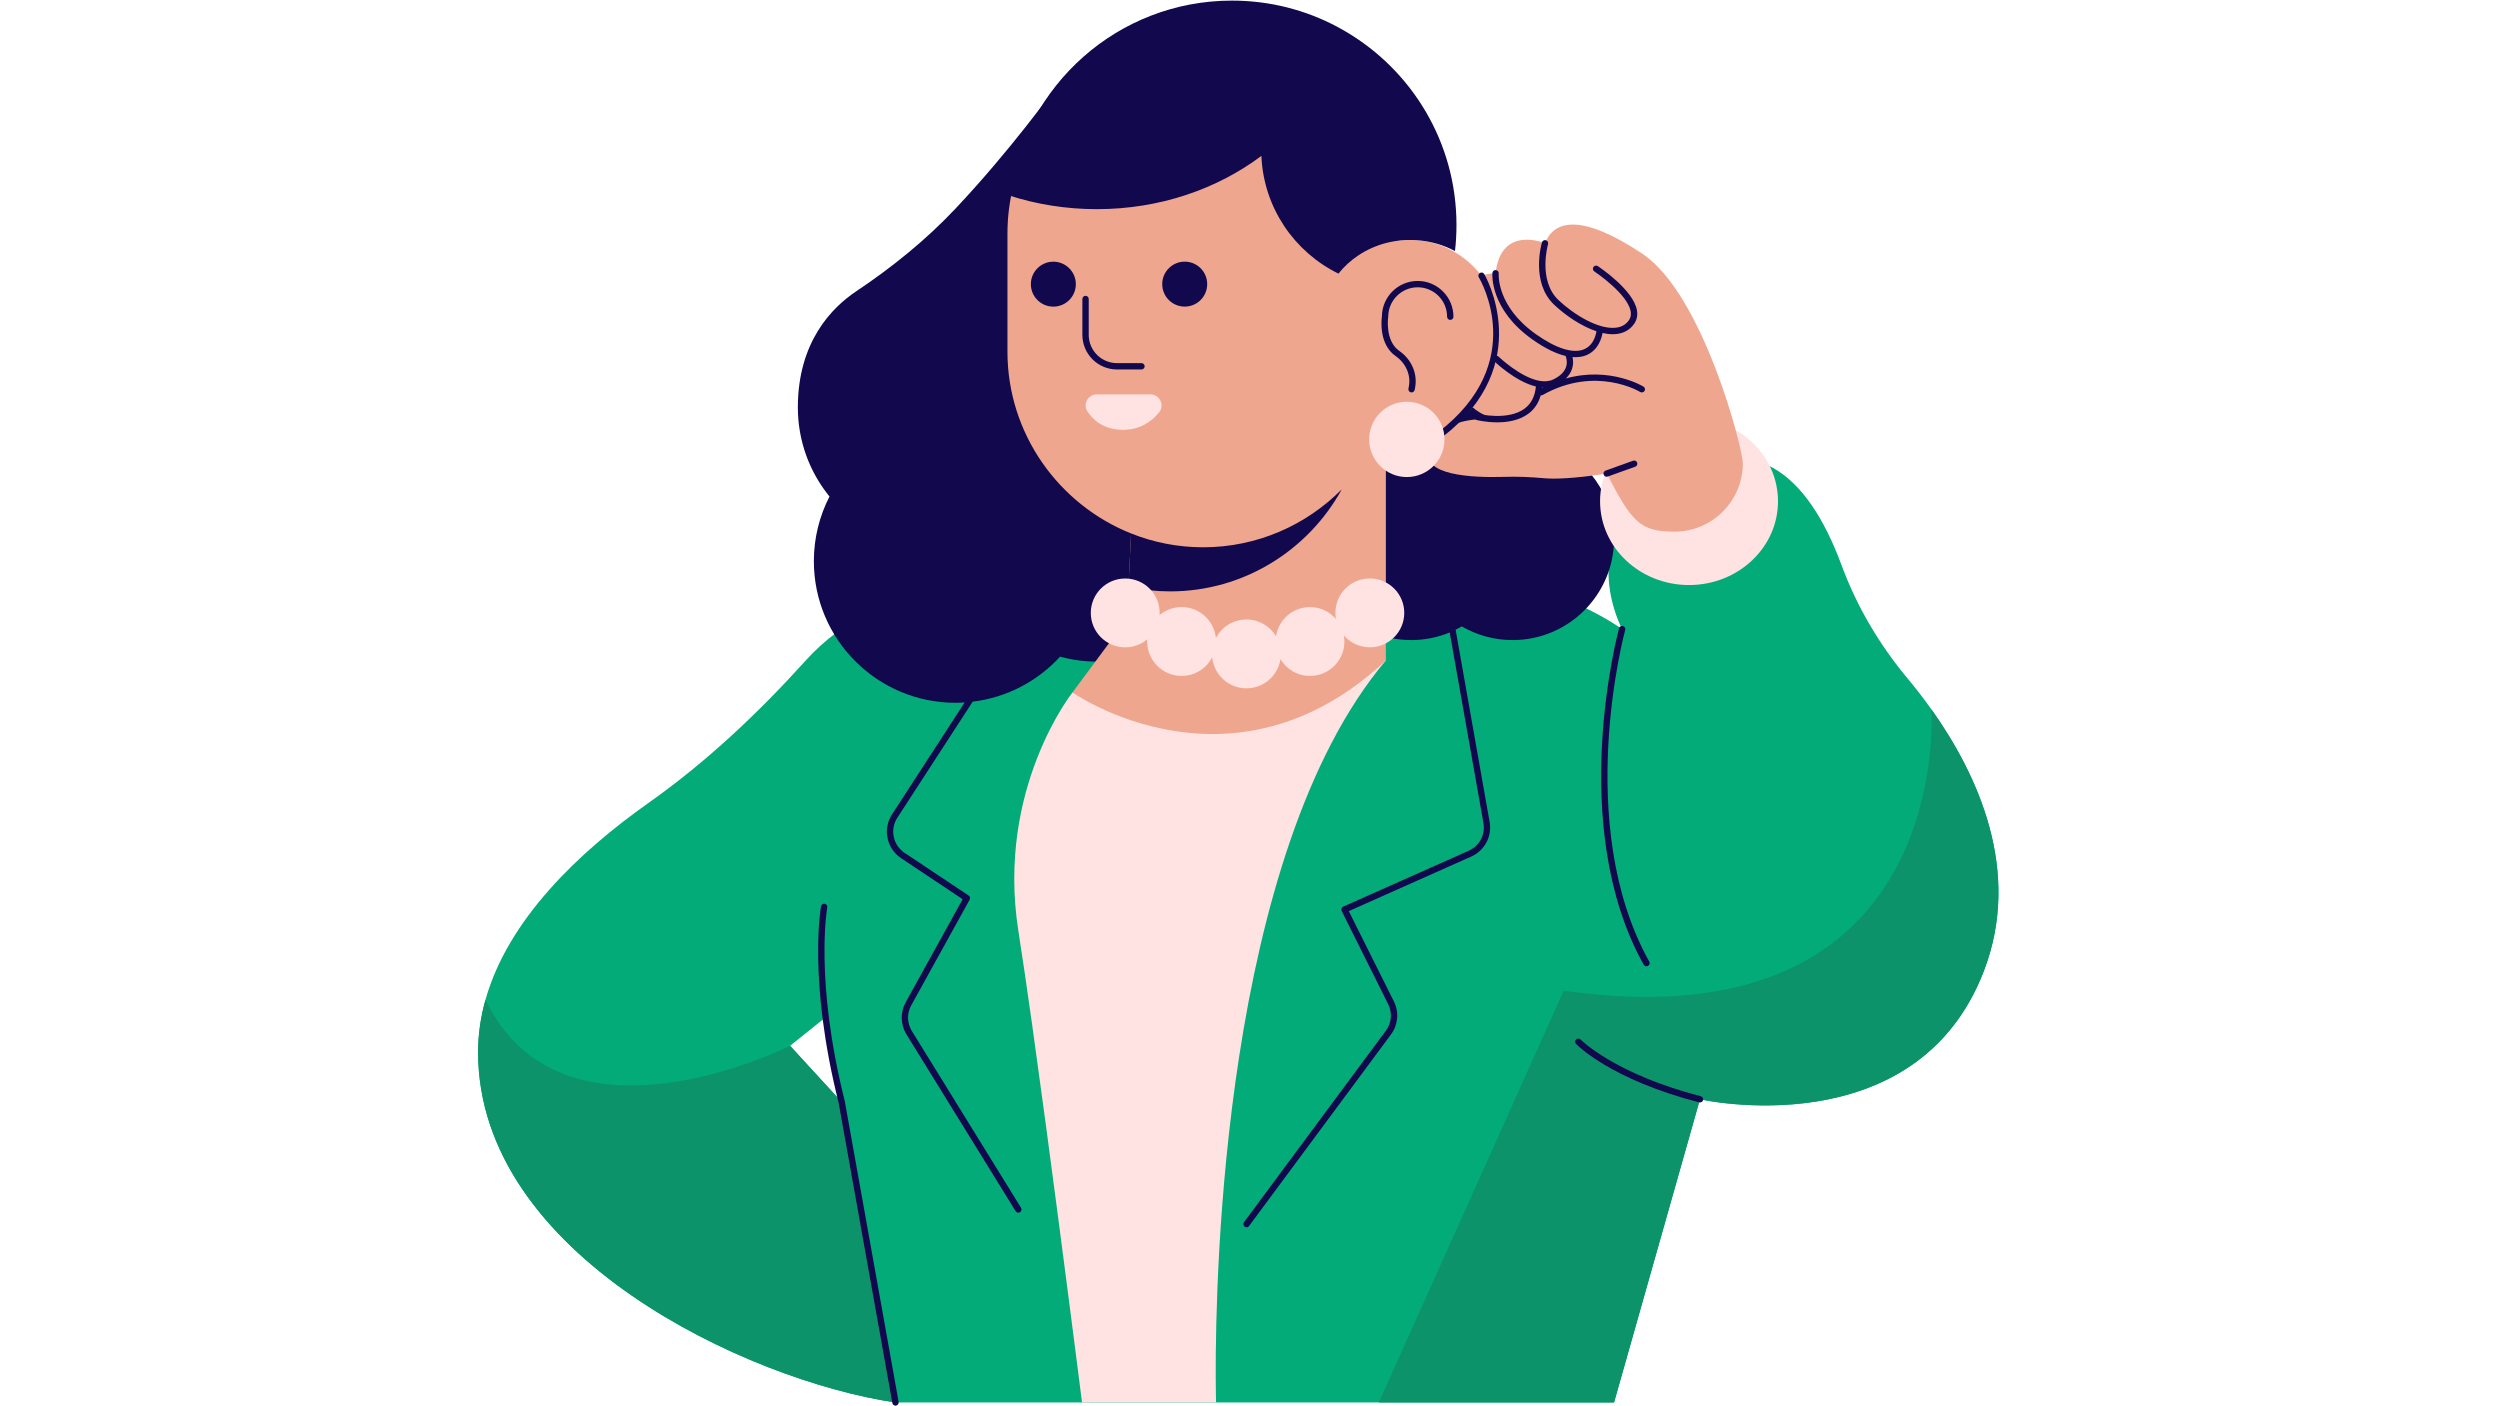
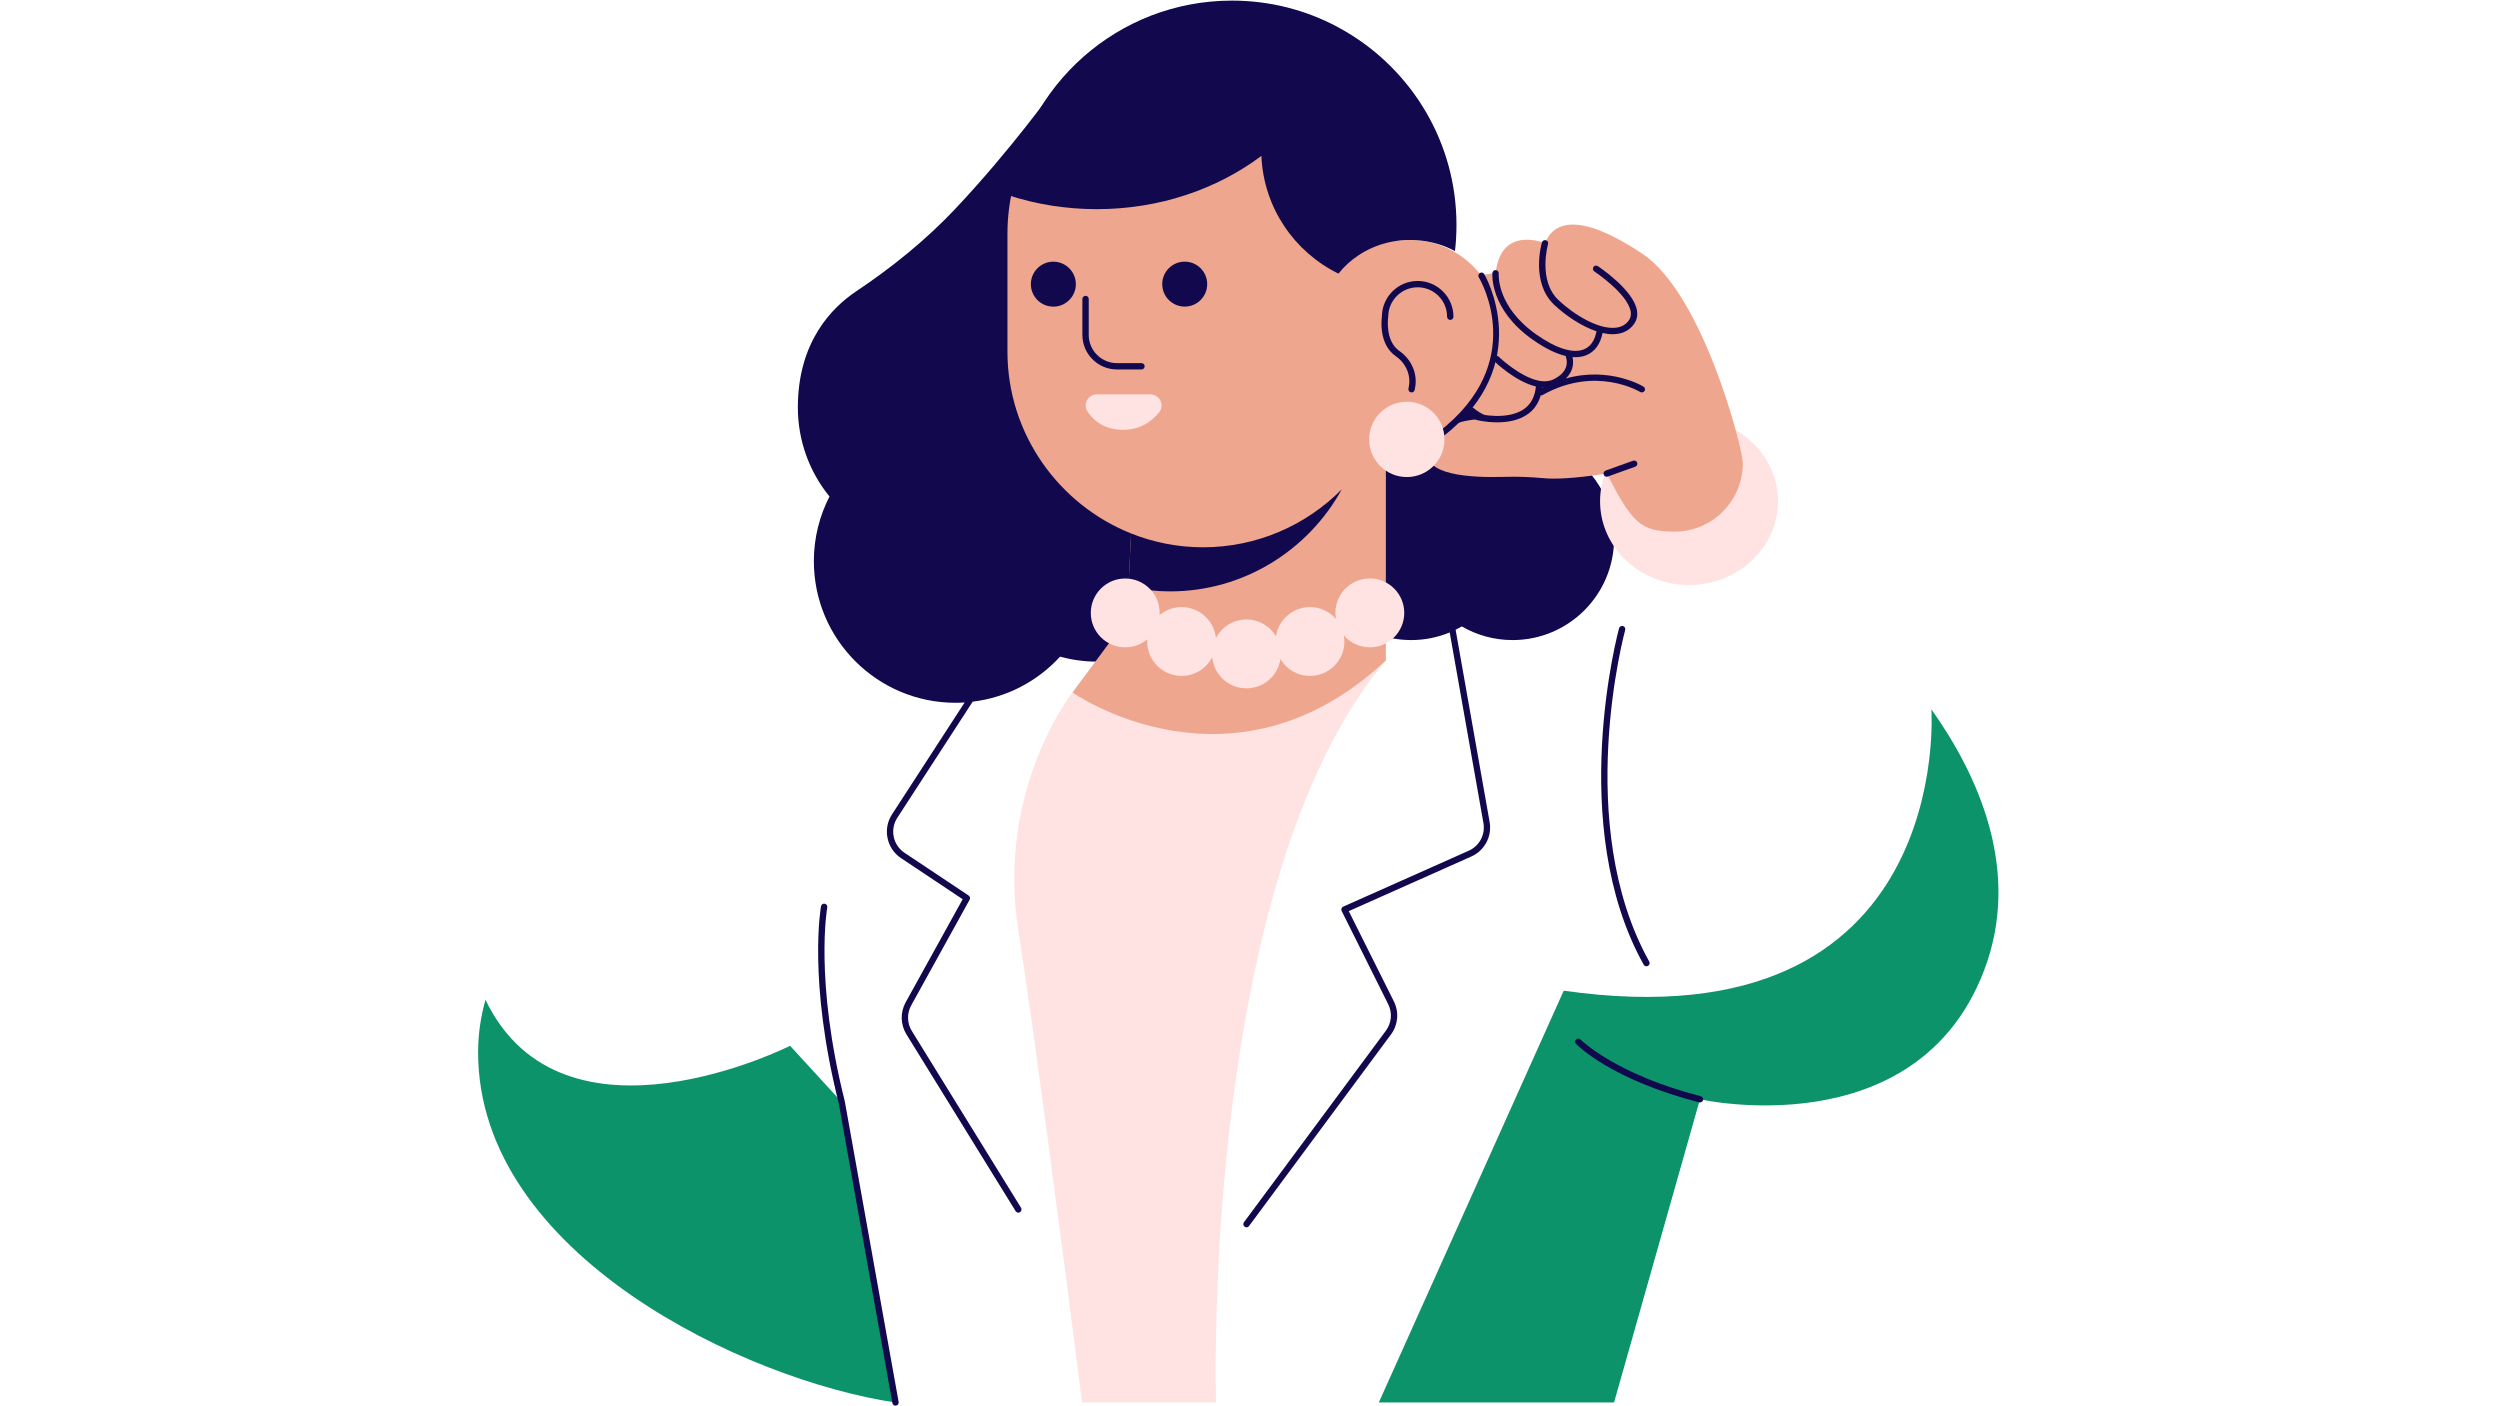
<svg xmlns="http://www.w3.org/2000/svg" version="1.2" preserveAspectRatio="xMidYMid meet" height="1080" viewBox="0 0 1440 810" zoomAndPan="magnify" width="1920">
  <defs>
    <clipPath id="13320bc982">
-       <path d="M 275.391 263 L 1152 263 L 1152 808 L 275.391 808 Z M 275.391 263" />
-     </clipPath>
+       </clipPath>
    <clipPath id="f992c6d040">
      <path d="M 275.391 408 L 1152 408 L 1152 808 L 275.391 808 Z M 275.391 408" />
    </clipPath>
  </defs>
  <g id="0a44610c3c">
    <g clip-path="url(#13320bc982)" clip-rule="nonzero">
-       <path d="M 1112.492 408.586 C 1107.809 402.02 1103.125 396 1098.66 390.66 C 1082.508 371.273 1069.555 349.383 1060.809 325.734 C 1040.52 270.812 1008.926 247.75 961.43 274.781 C 904.441 307.207 934.336 362.352 934.336 362.352 C 863.809 313.793 717.961 315.238 717.961 315.238 C 667.598 319.242 627.055 330.836 594.582 347.957 C 580.84 342.926 565.984 340.293 550.527 340.676 C 516.242 341.535 485.523 356.699 464.102 380.438 C 436.73 410.762 406.93 438.871 373.559 462.465 C 333.477 490.777 292.641 529.586 279.633 575.875 C 276.891 585.625 275.391 595.719 275.391 606.109 C 275.391 722.848 430.328 795.234 515.805 807.836 L 929.688 807.836 L 979.176 633.195 C 979.176 633.195 1103.438 661.211 1142.66 559.414 C 1164.945 501.621 1139.039 445.93 1112.492 408.586 Z M 455.082 602.375 L 474.73 586.648 L 484.828 634.805 Z M 455.082 602.375" style="stroke:none;fill-rule:nonzero;fill:#02ab78;fill-opacity:1;" />
+       <path d="M 1112.492 408.586 C 1107.809 402.02 1103.125 396 1098.66 390.66 C 1040.52 270.812 1008.926 247.75 961.43 274.781 C 904.441 307.207 934.336 362.352 934.336 362.352 C 863.809 313.793 717.961 315.238 717.961 315.238 C 667.598 319.242 627.055 330.836 594.582 347.957 C 580.84 342.926 565.984 340.293 550.527 340.676 C 516.242 341.535 485.523 356.699 464.102 380.438 C 436.73 410.762 406.93 438.871 373.559 462.465 C 333.477 490.777 292.641 529.586 279.633 575.875 C 276.891 585.625 275.391 595.719 275.391 606.109 C 275.391 722.848 430.328 795.234 515.805 807.836 L 929.688 807.836 L 979.176 633.195 C 979.176 633.195 1103.438 661.211 1142.66 559.414 C 1164.945 501.621 1139.039 445.93 1112.492 408.586 Z M 455.082 602.375 L 474.73 586.648 L 484.828 634.805 Z M 455.082 602.375" style="stroke:none;fill-rule:nonzero;fill:#02ab78;fill-opacity:1;" />
    </g>
    <path d="M 798.258 380.418 C 751.168 436.203 726.578 525.582 713.809 608.211 L 713.809 608.23 C 701.406 688.41 700.16 762.262 700.254 792.895 C 700.289 802.477 700.453 807.836 700.453 807.836 L 623.25 807.836 C 623.25 807.836 622.555 802.367 621.348 792.895 C 616.719 756.59 604.516 661.504 594.582 590.707 L 594.582 590.691 C 591.617 569.602 588.855 550.656 586.566 536.059 C 573.727 454.344 617.742 398.855 617.742 398.855 Z M 798.258 380.418" style="stroke:none;fill-rule:nonzero;fill:#ffe3e3;fill-opacity:1;" />
    <g clip-path="url(#f992c6d040)" clip-rule="nonzero">
      <path d="M 1142.66 559.414 C 1103.438 661.211 979.176 633.195 979.176 633.195 L 929.688 807.836 L 794.195 807.836 L 900.711 570.625 C 1126.324 602.832 1112.473 408.586 1112.473 408.586 L 1112.492 408.586 C 1139.039 445.93 1164.945 501.621 1142.66 559.414 Z M 484.828 634.805 L 455.082 602.375 C 455.082 602.375 324.184 668.457 279.633 575.875 C 276.891 585.625 275.391 595.719 275.391 606.109 C 275.391 722.848 430.328 795.234 515.805 807.836 Z M 484.828 634.805" style="stroke:none;fill-rule:nonzero;fill:#0c9369;fill-opacity:1;" />
    </g>
    <path d="M 932.578 361.875 C 932.855 360.906 933.859 360.34 934.832 360.594 C 935.801 360.867 936.367 361.875 936.109 362.844 C 935.801 363.961 905.887 474.793 949.961 553.855 C 950.453 554.734 950.145 555.848 949.246 556.344 C 948.973 556.508 948.66 556.582 948.352 556.582 C 947.711 556.582 947.09 556.25 946.758 555.648 C 901.938 475.25 932.27 362.988 932.578 361.875 Z M 979.633 631.418 C 930.164 618.652 910.625 598.957 910.426 598.773 C 909.73 598.059 908.559 598.023 907.844 598.738 C 907.113 599.434 907.094 600.602 907.809 601.316 C 908.613 602.156 928.133 621.91 978.738 634.969 C 978.883 635.004 979.051 635.023 979.195 635.023 C 980 635.023 980.75 634.473 980.969 633.652 C 981.207 632.664 980.605 631.676 979.633 631.418 Z M 476.504 522.672 C 476.688 521.684 476.031 520.715 475.043 520.531 C 474.055 520.352 473.102 520.988 472.902 521.996 C 472.828 522.418 465.273 564.445 483.035 635.133 L 514.012 808.168 C 514.176 809.043 514.941 809.664 515.805 809.664 C 515.914 809.664 516.023 809.664 516.133 809.629 C 517.121 809.445 517.797 808.496 517.613 807.508 L 486.605 634.348 C 469.043 564.41 476.434 523.074 476.504 522.672 Z M 631.996 217.977 C 628.281 217.977 624.621 218.25 621.035 218.727 C 618.438 205.684 612.746 193.777 604.734 183.793 L 607.023 51.672 C 607.023 51.672 582.359 86.219 550.289 120.238 C 533.203 138.363 513.754 154.035 493.043 167.883 C 479.27 177.098 459.562 196.871 459.562 234.672 C 459.562 254.133 466.406 271.984 477.785 285.992 C 472.043 297.168 468.785 309.824 468.785 323.23 C 468.785 368.277 505.32 404.801 550.379 404.801 C 552.137 404.801 553.895 404.727 555.633 404.617 L 513.773 469.121 C 508.355 477.461 510.68 488.746 518.969 494.27 L 554.496 517.953 L 521.656 577.34 C 518.473 583.102 518.641 590.176 522.098 595.773 L 585.012 697.625 C 585.359 698.195 585.965 698.484 586.566 698.484 C 586.898 698.484 587.227 698.395 587.52 698.211 C 588.379 697.68 588.652 696.547 588.121 695.688 L 525.207 593.836 C 522.445 589.355 522.297 583.703 524.859 579.094 L 558.504 518.227 C 558.961 517.387 558.703 516.344 557.918 515.812 L 520.98 491.195 C 514.359 486.789 512.492 477.754 516.828 471.078 L 560.258 404.16 C 580.109 401.762 597.766 392.254 610.59 378.242 C 617.414 380.09 624.566 381.098 631.977 381.098 C 677.035 381.098 713.57 344.574 713.57 299.527 C 713.57 254.48 677.055 217.977 631.996 217.977 Z M 871.254 368.68 C 903.527 368.68 929.707 342.523 929.707 310.242 C 929.707 285.207 913.957 263.863 891.82 255.543 C 848.66 237.16 835.379 159.871 835.379 159.871 L 763.078 279.574 C 762.895 279.848 762.73 280.141 762.566 280.414 L 762.164 281.09 L 762.18 281.109 C 757.242 289.688 754.387 299.637 754.387 310.242 C 754.387 342.508 780.551 368.68 812.84 368.68 C 820.707 368.68 828.188 367.105 835.031 364.289 L 854.461 474.113 C 855.633 480.734 852.156 487.266 846.008 490.008 L 773.672 522.234 C 773.211 522.434 772.867 522.82 772.699 523.293 C 772.535 523.77 772.555 524.281 772.793 524.723 L 799.613 578.438 C 802.082 583.391 801.57 589.227 798.277 593.672 L 716.516 704.008 C 715.914 704.812 716.078 705.965 716.902 706.57 C 717.23 706.809 717.613 706.938 717.98 706.938 C 718.547 706.938 719.098 706.68 719.445 706.188 L 801.203 595.848 C 805.32 590.289 805.961 582.988 802.867 576.809 L 776.891 524.812 L 847.473 493.355 C 855.156 489.934 859.492 481.758 858.027 473.473 L 838.434 362.734 C 839.66 362.129 840.848 361.508 842.02 360.832 C 850.617 365.824 860.59 368.68 871.254 368.68 Z M 871.254 368.68" style="stroke:none;fill-rule:nonzero;fill:#11084e;fill-opacity:1;" />
    <path d="M 1024.129 288.734 C 1024.129 315.383 1001.188 336.984 972.883 336.984 C 944.582 336.984 921.641 315.383 921.641 288.734 C 921.641 262.09 944.582 240.488 972.883 240.488 C 1001.188 240.488 1024.129 262.09 1024.129 288.734 Z M 1024.129 288.734" style="stroke:none;fill-rule:nonzero;fill:#ffe3e3;fill-opacity:1;" />
    <path d="M 946.008 146.152 C 910.973 122.797 895.094 126.766 889.953 140.082 C 889.953 140.082 864.504 129.363 861.469 157.363 C 861.469 157.363 857.496 157.363 853.328 158.809 C 851.754 156.762 850.051 154.824 848.203 153.031 C 845.148 150.051 841.766 147.434 838.066 145.277 C 831.664 141.508 824.402 139.074 816.609 138.418 C 812.895 138.09 809.254 138.18 805.723 138.637 L 805.723 134.523 C 805.723 72.559 754.992 21.859 693.008 21.859 C 662.016 21.859 633.844 34.535 613.406 54.965 C 605.812 62.535 599.301 71.188 594.086 80.66 C 585.305 96.68 580.293 115.043 580.293 134.523 L 580.293 202.559 C 580.293 249.906 609.895 290.656 651.496 307.262 L 649.996 338.043 L 649.102 356.59 L 617.742 398.855 C 617.742 398.855 709.602 463.453 798.258 380.418 L 798.258 250.676 C 801.516 251.863 804.918 252.633 808.43 252.945 C 815.859 253.586 823.086 252.047 829.742 248.922 C 826.852 251.352 824.531 254.535 823.156 258.703 C 818.238 273.773 847.398 275.258 866.609 274.672 C 874.199 274.434 881.773 274.762 889.348 275.457 C 895.223 275.988 905.941 275.77 925.445 272.789 L 925.5 272.77 C 939.953 300.75 944.691 306.238 964.43 306.238 C 986.219 306.238 1003.875 288.59 1003.875 266.809 C 1003.855 258.414 981.043 169.508 946.008 146.152 Z M 837.43 244.422 C 841.344 241.66 844.984 238.348 848.242 234.617 C 852.668 238.422 858.156 241.039 865 241.844 C 863.223 241.605 849.062 239.832 837.43 244.422 Z M 837.43 244.422" style="stroke:none;fill-rule:nonzero;fill:#efa68f;fill-opacity:1;" />
    <path d="M 782.598 146.977 C 778.152 149.902 774.199 153.488 770.961 157.602 C 745.605 145.203 727.824 119.652 726.562 89.805 C 701.039 108.918 667.961 120.477 631.812 120.477 C 614.102 120.477 597.125 117.715 581.41 112.648 C 589.715 49.277 643.961 0.352 709.621 0.352 C 731.59 0.352 752.266 5.82 770.379 15.496 C 771.879 16.301 773.359 17.141 774.84 18 C 774.895 18.039 774.949 18.055 775.004 18.094 C 813.262 40.535 838.93 82.07 838.93 129.621 C 838.93 134.688 838.637 139.699 838.066 144.617 C 831.664 141.195 824.402 139.004 816.609 138.398 C 804.004 137.395 792.129 140.684 782.598 146.977 Z M 695.348 163.656 C 695.348 156.504 689.551 150.707 682.398 150.707 C 675.242 150.707 669.445 156.504 669.445 163.656 C 669.445 170.809 675.242 176.605 682.398 176.605 C 689.551 176.605 695.348 170.809 695.348 163.656 Z M 606.73 150.727 C 599.574 150.727 593.777 156.523 593.777 163.676 C 593.777 170.824 599.574 176.625 606.73 176.625 C 613.883 176.625 619.684 170.824 619.684 163.676 C 619.684 156.523 613.863 150.727 606.73 150.727 Z M 651.496 307.262 L 649.996 338.043 C 657.734 339.746 665.766 340.641 674 340.641 C 716.48 340.641 753.672 316.809 772.863 281.859 C 752.43 302.453 724.129 315.238 693.008 315.238 C 678.371 315.238 664.359 312.402 651.496 307.262 Z M 799.629 182.438 C 799.629 173.094 807.242 165.484 816.59 165.484 C 825.938 165.484 833.531 173.094 833.531 182.438 C 833.531 183.445 834.355 184.27 835.359 184.27 C 836.367 184.27 837.191 183.445 837.191 182.438 C 837.191 171.082 827.953 161.828 816.59 161.828 C 805.266 161.828 796.062 170.992 795.973 182.293 C 795.734 183.992 794.051 198.277 803.949 205.156 C 809.859 209.25 812.805 216.184 811.469 222.805 L 811.266 223.848 C 811.066 224.832 811.707 225.805 812.691 226.004 C 812.82 226.023 812.93 226.039 813.059 226.039 C 813.918 226.039 814.668 225.438 814.852 224.578 L 815.055 223.535 C 816.68 215.488 813.152 207.094 806.035 202.156 C 797.617 196.32 799.574 182.84 799.594 182.715 C 799.629 182.621 799.629 182.531 799.629 182.438 Z M 659.328 210.988 C 659.328 209.984 658.504 209.16 657.496 209.16 L 643.375 209.16 C 634.41 209.16 627.109 201.863 627.109 192.902 L 627.109 172.215 C 627.109 171.211 626.285 170.387 625.281 170.387 C 624.273 170.387 623.449 171.211 623.449 172.215 L 623.449 192.902 C 623.449 203.891 632.398 212.816 643.375 212.816 L 657.496 212.816 C 658.504 212.816 659.328 211.996 659.328 210.988 Z M 854.918 157.859 C 854.387 156.98 853.27 156.707 852.41 157.238 C 851.551 157.75 851.258 158.883 851.789 159.742 C 852.98 161.734 880.383 208.977 828.59 248.828 C 827.785 249.449 827.641 250.586 828.262 251.391 C 828.629 251.863 829.16 252.102 829.707 252.102 C 830.09 252.102 830.496 251.977 830.824 251.719 C 885.234 209.855 855.23 158.371 854.918 157.859 Z M 854.918 157.859" style="stroke:none;fill-rule:nonzero;fill:#11084e;fill-opacity:1;" />
    <path d="M 832.031 253.09 C 832.031 265.07 822.316 274.781 810.332 274.781 C 798.352 274.781 788.637 265.07 788.637 253.09 C 788.637 241.109 798.352 231.398 810.332 231.398 C 822.316 231.398 832.031 241.109 832.031 253.09 Z M 789.02 333.195 C 778.062 333.195 769.188 342.066 769.188 353.023 C 769.188 354.211 769.316 355.383 769.516 356.516 C 765.875 352.328 760.535 349.676 754.551 349.676 C 744.617 349.676 736.422 356.973 734.977 366.484 C 731.52 360.703 725.207 356.828 717.961 356.828 C 710.297 356.828 703.656 361.18 700.363 367.543 C 699.375 357.52 690.922 349.676 680.621 349.676 C 675.773 349.676 671.348 351.414 667.906 354.301 C 667.926 353.883 667.961 353.461 667.961 353.039 C 667.961 342.086 659.09 333.215 648.129 333.215 C 637.172 333.215 628.297 342.086 628.297 353.039 C 628.297 363.996 637.172 372.867 648.129 372.867 C 652.977 372.867 657.406 371.129 660.844 368.238 C 660.828 368.66 660.789 369.082 660.789 369.5 C 660.789 380.457 669.664 389.328 680.621 389.328 C 688.289 389.328 694.93 384.973 698.223 378.609 C 699.211 388.633 707.66 396.477 717.961 396.477 C 727.895 396.477 736.094 389.18 737.539 379.668 C 740.996 385.449 747.309 389.328 754.551 389.328 C 765.512 389.328 774.383 380.457 774.383 369.5 C 774.383 368.312 774.254 367.141 774.055 366.008 C 777.695 370.195 783.039 372.848 789.02 372.848 C 799.977 372.848 808.852 363.977 808.852 353.023 C 808.852 342.066 799.977 333.195 789.02 333.195 Z M 646.301 247.566 C 656.691 247.77 663.48 242.648 667.668 237.488 C 671.035 233.355 667.945 227.156 662.621 227.156 L 631.773 227.156 C 626.727 227.156 623.598 232.789 626.379 236.996 C 629.762 242.137 635.781 247.367 646.301 247.566 Z M 646.301 247.566" style="stroke:none;fill-rule:nonzero;fill:#ffe3e3;fill-opacity:1;" />
    <path d="M 943.008 266.477 C 943.355 267.43 942.863 268.473 941.91 268.82 L 926.066 274.488 C 925.867 274.562 925.645 274.598 925.445 274.598 C 924.695 274.598 924 274.141 923.727 273.391 C 923.379 272.441 923.871 271.398 924.824 271.051 L 940.668 265.379 C 941.617 265.031 942.66 265.527 943.008 266.477 Z M 947.254 225.18 C 946.723 226.039 945.586 226.297 944.727 225.766 C 944.473 225.621 919.207 210.312 888.582 227.504 C 888.305 227.668 887.996 227.742 887.684 227.742 C 887.609 227.742 887.539 227.723 887.445 227.703 C 886.203 232.133 883.859 235.68 880.383 238.277 C 875.098 242.227 868.199 243.27 862.363 243.27 C 856.035 243.27 850.965 242.043 850.582 241.934 C 849.594 241.695 849.008 240.691 849.246 239.723 C 849.484 238.75 850.473 238.148 851.461 238.387 C 851.625 238.422 868.586 242.52 878.207 235.332 C 881.977 232.516 884.137 228.234 884.684 222.621 C 872.902 219.805 861.23 208.594 860.59 207.973 C 859.859 207.277 859.859 206.105 860.555 205.391 C 861.246 204.66 862.418 204.66 863.133 205.355 C 863.277 205.5 875.645 217.371 886.695 219.348 C 886.695 219.348 886.715 219.348 886.715 219.348 C 886.75 219.348 886.789 219.363 886.824 219.383 C 889.625 219.859 892.348 219.711 894.746 218.543 C 898.66 216.641 901.113 214.227 902.047 211.355 C 902.926 208.664 902.246 206.195 901.789 205.027 C 896.738 203.836 890.41 201.02 882.562 195.461 C 858.176 178.18 859.547 158.078 859.621 157.238 C 859.711 156.23 860.57 155.48 861.594 155.574 C 862.602 155.664 863.352 156.543 863.262 157.547 C 863.207 158.352 862.109 176.496 884.684 192.5 C 896.449 200.84 906.383 203.891 912.656 201.094 C 917.086 199.117 918.875 194.676 919.57 190.816 C 910.938 187.945 901.883 181.836 895.203 175.543 C 881.594 162.668 887.887 140.539 888.16 139.605 C 888.453 138.637 889.477 138.09 890.43 138.363 C 891.398 138.656 891.945 139.66 891.672 140.629 C 891.617 140.832 885.727 161.555 897.711 172.875 C 906.508 181.195 920.488 189.738 930.438 188.785 C 933.824 188.477 936.367 187.086 938.18 184.562 C 939.277 183.043 939.641 181.305 939.258 179.293 C 937.371 169.035 918.512 156.469 918.328 156.34 C 917.488 155.793 917.25 154.656 917.816 153.797 C 918.363 152.957 919.5 152.719 920.34 153.285 C 921.164 153.836 940.703 166.84 942.863 178.637 C 943.41 181.652 942.824 184.359 941.141 186.699 C 938.707 190.086 935.215 192.004 930.77 192.426 C 930.164 192.48 929.543 192.516 928.922 192.516 C 927.035 192.516 925.078 192.262 923.086 191.805 C 921.895 197.91 918.785 202.375 914.137 204.422 C 912.418 205.191 910.203 205.738 907.461 205.738 C 906.93 205.738 906.344 205.703 905.777 205.668 C 906.18 207.457 906.344 209.855 905.52 212.414 C 904.863 214.48 903.656 216.348 901.938 217.992 C 927.312 210.934 946.391 222.527 946.613 222.676 C 947.527 223.207 947.781 224.32 947.254 225.18 Z M 888.875 223.207 C 888.691 223.207 888.508 223.188 888.305 223.168 C 888.289 223.277 888.289 223.406 888.27 223.516 C 888.473 223.406 888.672 223.316 888.875 223.207 Z M 888.875 223.207" style="stroke:none;fill-rule:nonzero;fill:#11084e;fill-opacity:1;" />
  </g>
</svg>